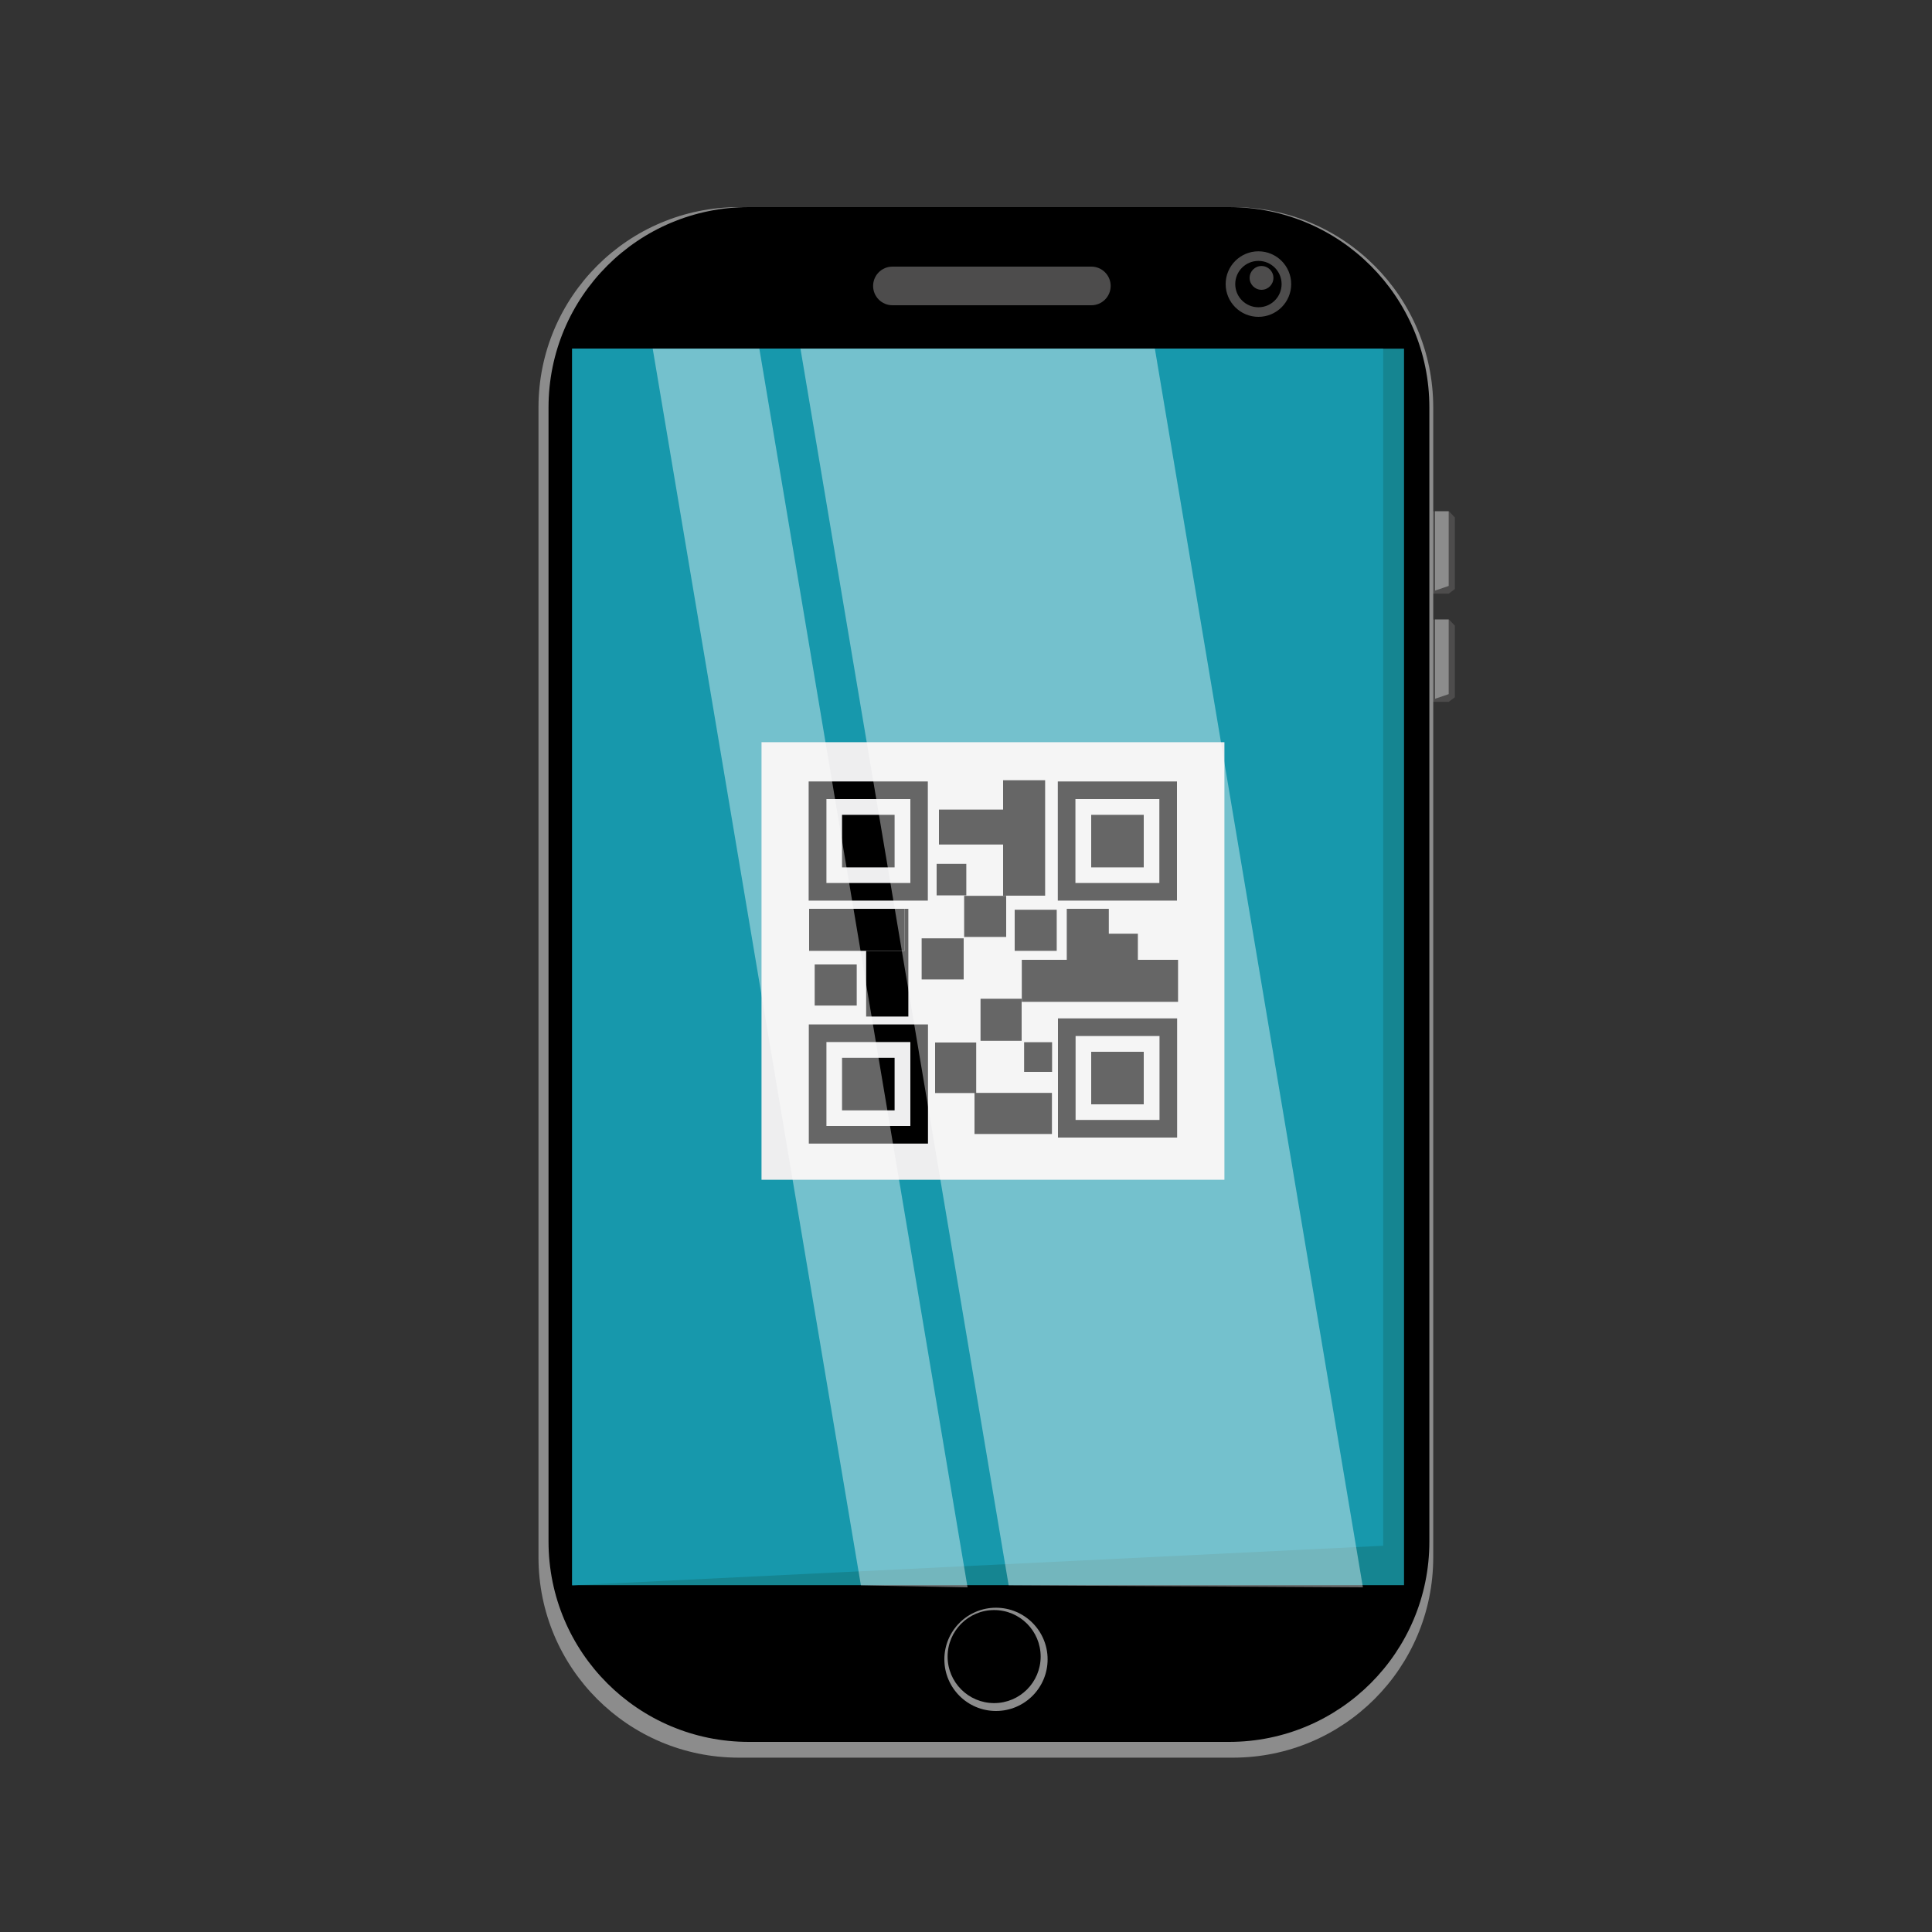
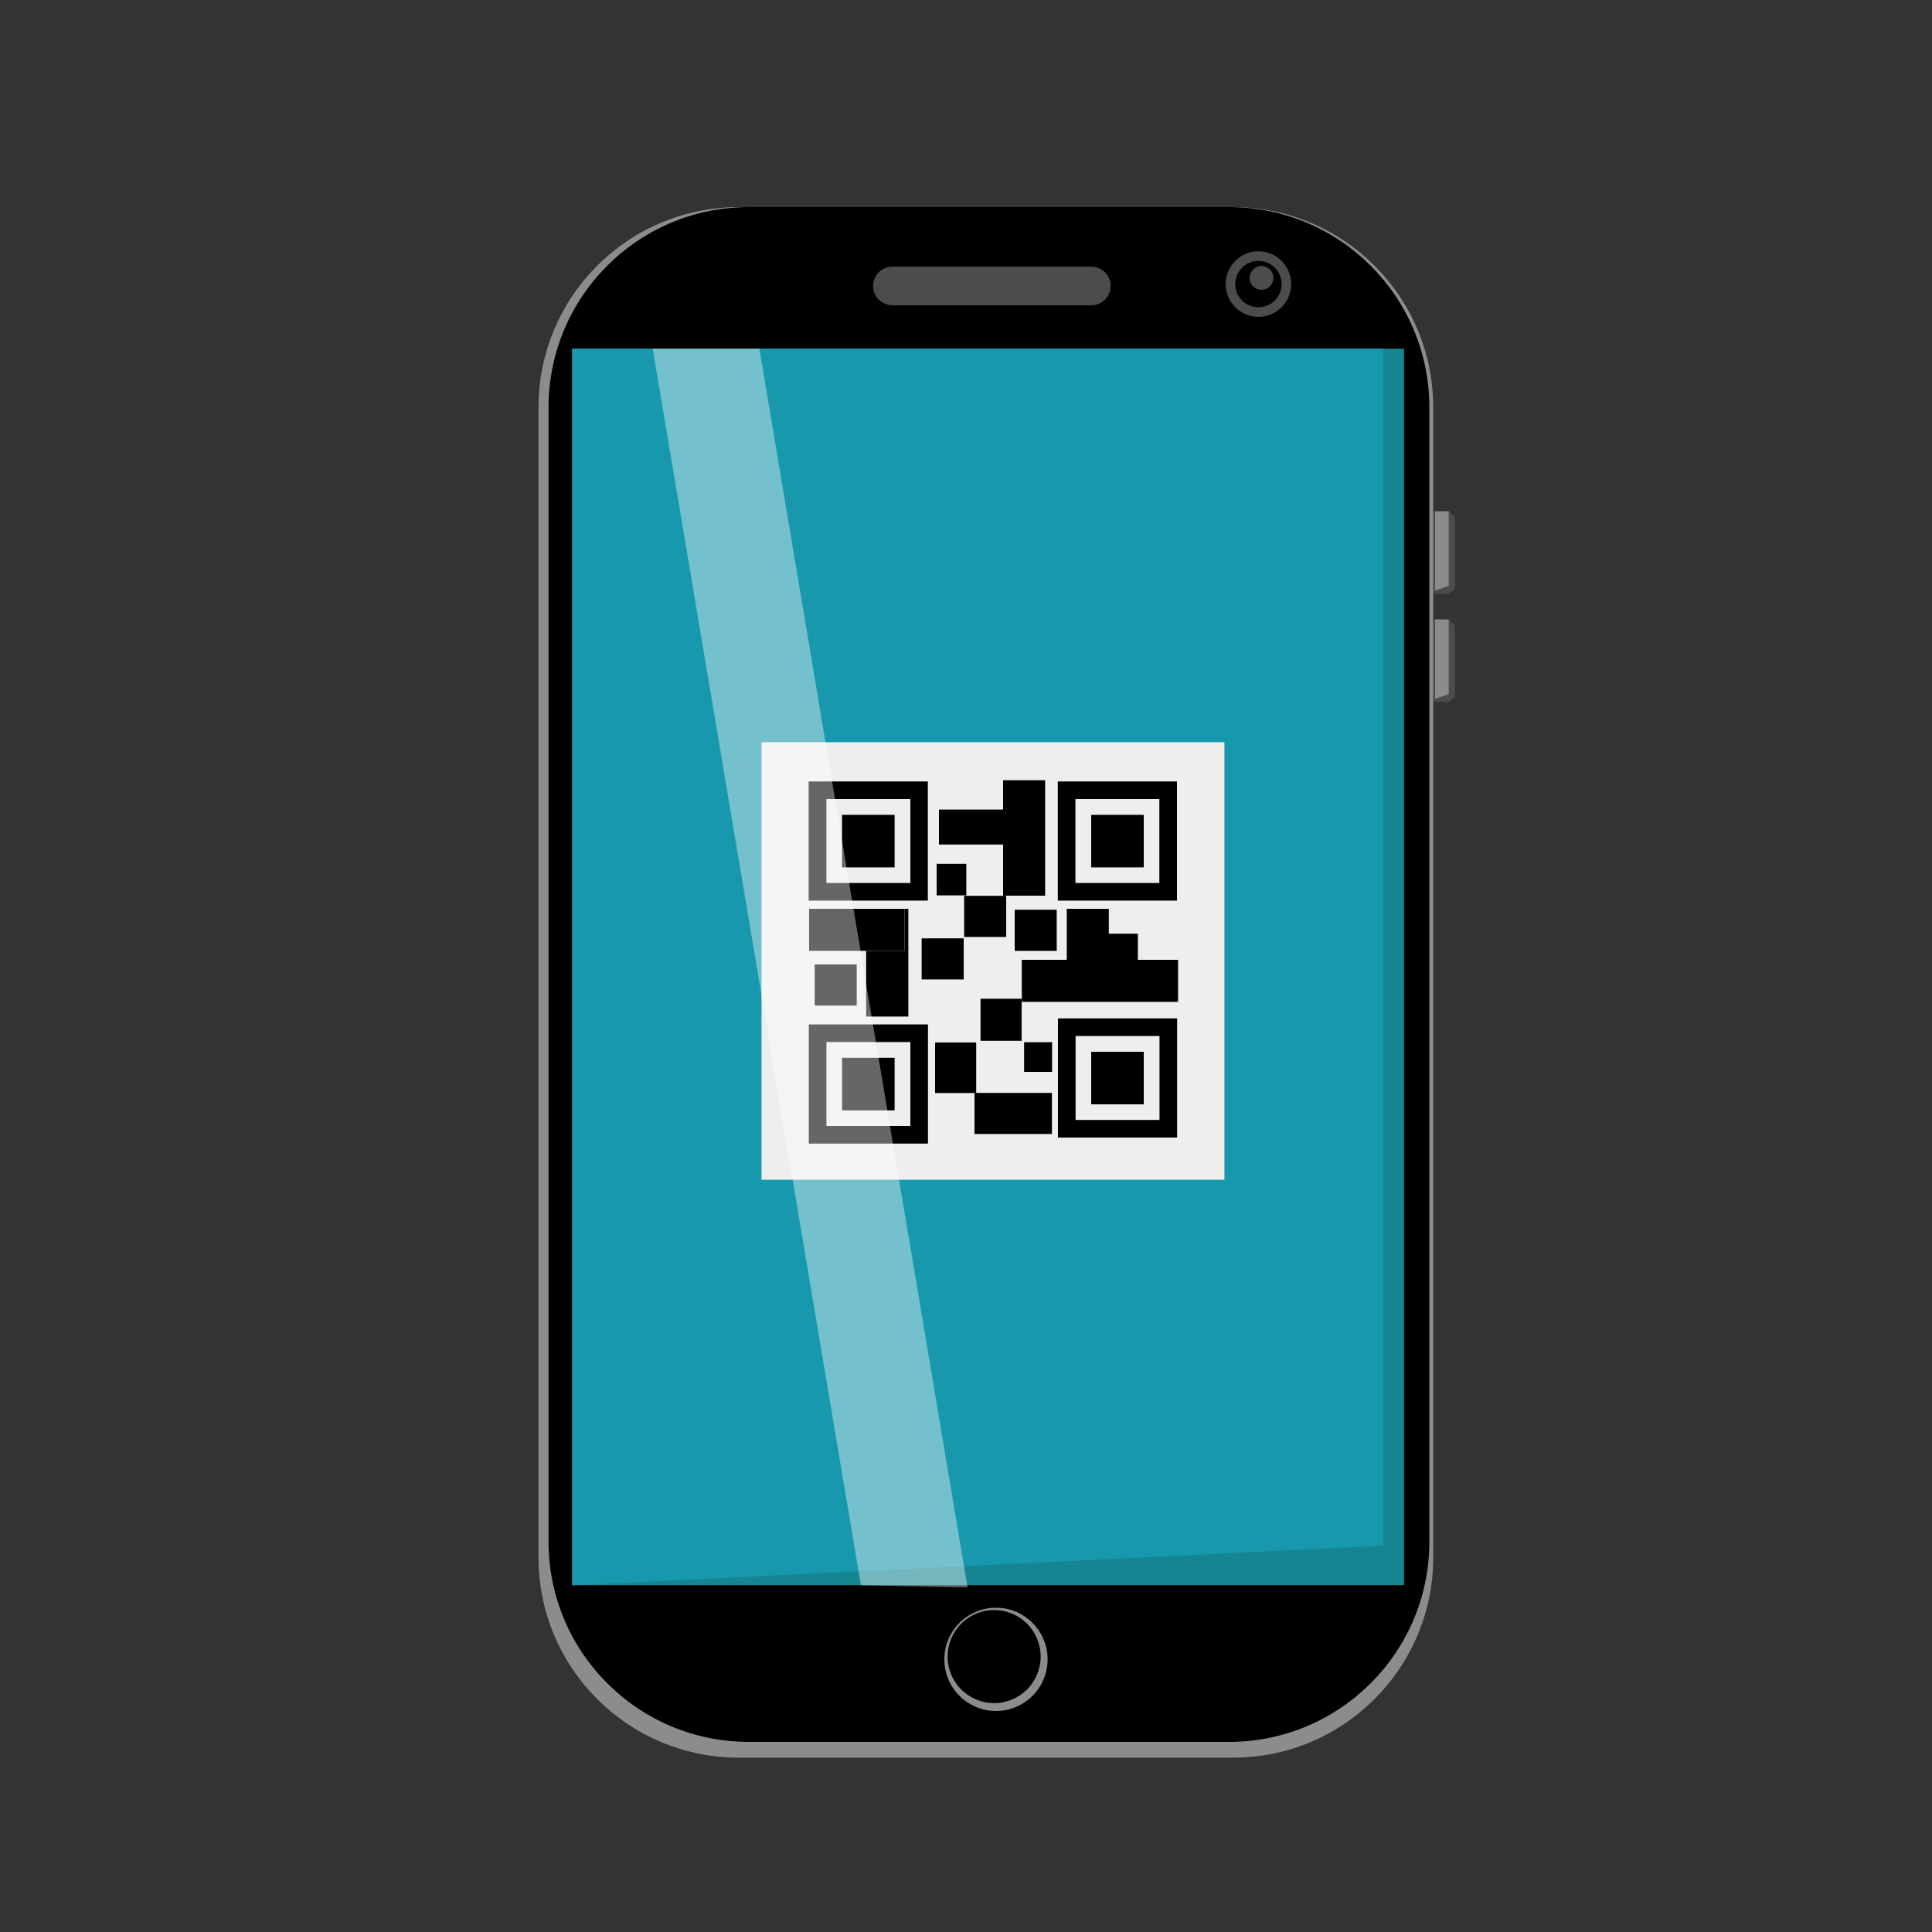
<svg xmlns="http://www.w3.org/2000/svg" version="1.1" id="Layer_1" x="0px" y="0px" viewBox="0 0 1250 1250" style="enable-background:new 0 0 1250 1250;" xml:space="preserve">
  <rect x="0" y="0" width="1250" height="1250" fill="#333333" stroke="none" />
  <style type="text/css"> .st0{fill:#4D4C4C;} .st1{fill:#8C8C8C;} .st2{fill:#158591;} .st3{fill:#1798AC;} .st4{fill:#EEEEEF;} .st5{fill:none;} .st6{opacity:0.4;fill:#FFFFFF;enable-background:new ;} </style>
  <g>
    <g id="Laag_8">
      <polygon class="st0" points="922.6,384.1 937.3,384.1 941.3,381.1 941.3,334.8 937.5,330.8 922.6,330.8 " />
      <polygon class="st1" points="928.5,382.1 937.3,379.1 937.3,330.8 928.5,330.8 " />
      <polygon class="st0" points="922.6,454.1 937.3,454.1 941.3,451.1 941.3,404.8 937.5,400.8 922.6,400.8 " />
      <polygon class="st1" points="928.5,452.1 937.3,449.1 937.3,400.8 928.5,400.8 " />
      <path class="st1" d="M478,134h319.7c71.6,0,129.6,58,129.6,129.6v744c0,71.6-58,129.6-129.6,129.6H478 c-71.6,0-129.6-58-129.6-129.6v-744C348.4,192,406.4,134,478,134z" />
      <path d="M484.5,134h310.7c71.6,0,129.6,58,129.6,129.6v733.8c0,71.6-58,129.6-129.6,129.6H484.5c-71.6,0-129.6-58-129.6-129.6 V263.6C354.9,192,412.9,134,484.5,134z" />
      <rect x="370.2" y="225.6" class="st2" width="538.2" height="800" />
      <polygon class="st3" points="894.9,1000.1 370.2,1025.7 370.2,225.6 894.9,225.6 " />
      <circle class="st1" cx="644.4" cy="1073.6" r="33.4" />
      <circle cx="643.2" cy="1071.8" r="30.1" />
      <circle class="st0" cx="814.2" cy="183.8" r="21.2" />
      <circle cx="814.2" cy="183.8" r="15" />
      <circle class="st0" cx="816.2" cy="179.8" r="7.7" />
      <path class="st0" d="M577.4,172.5h128.7c6.9,0,12.5,5.6,12.5,12.5v0c0,6.9-5.6,12.5-12.5,12.5H577.4c-6.9,0-12.5-5.6-12.5-12.5v0 C564.9,178.1,570.5,172.5,577.4,172.5z" />
      <rect x="492.7" y="480.2" class="st4" width="299.5" height="283.1" />
      <path class="st5" d="M589,674.2h-54.3v54.3h54.3L589,674.2z M578.8,718.3h-34v-34h34V718.3z" />
      <path class="st5" d="M695.9,571.3h54.3V517h-54.3V571.3z M706,527.2h34v34h-34V527.2z" />
      <path class="st5" d="M534.7,571.3h54.3V517h-54.3V571.3z M544.8,527.2h34v34h-34V527.2z" />
      <path class="st5" d="M750.1,670.3h-54.3v54.3h54.3V670.3z M740,714.4h-34v-34h34V714.4z" />
      <path d="M600.3,505.6h-77.1v77.1h77.1V505.6z M589,571.3h-54.3V517h54.3L589,571.3z" />
      <rect x="544.8" y="527.2" width="34" height="34" />
      <path d="M523.3,739.9h77.1v-77.1h-77.1V739.9z M534.7,674.2h54.3v54.3h-54.3V674.2z" />
      <rect x="544.8" y="684.4" width="34" height="34" />
      <path d="M684.5,736h77.1v-77.1h-77.1V736z M695.9,670.3h54.3v54.3h-54.3V670.3z" />
      <rect x="706" y="680.5" width="34" height="34" />
      <path d="M761.5,505.6h-77.1v77.1h77.1V505.6z M750.1,571.3h-54.3V517h54.3V571.3z" />
      <rect x="706" y="527.2" width="34" height="34" />
      <polygon points="649,579.5 676.2,579.5 676.2,504.8 649,504.8 649,523.8 607.5,523.8 607.5,546.4 649,546.4 " />
      <rect x="623.8" y="579.6" width="27.2" height="26.6" />
      <rect x="527.1" y="624" width="27.2" height="26.6" />
      <rect x="656.5" y="588.6" width="27.2" height="26.6" />
      <rect x="596.3" y="607.1" width="27.2" height="26.6" />
      <polygon points="736.2,621 736.2,604.1 717.4,604.1 717.4,588 690.2,588 690.2,621 661.1,621 661.1,648.2 762.2,648.2 762.2,621 " />
      <polygon points="587.7,657.7 587.7,588 585.3,588 585.3,615.2 560.4,615.2 560.4,657.7 " />
      <polygon points="585.3,588 585.3,588 523.5,588 523.5,615.2 560.4,615.2 585.3,615.2 " />
      <rect x="634.4" y="646.2" width="26.6" height="27.2" />
      <polygon points="631.6,674.5 605,674.5 605,707.2 630.5,707.2 630.5,733.7 680.6,733.7 680.6,707.1 631.6,707.1 " />
      <rect x="606" y="558.9" width="19.2" height="20.4" />
      <rect x="662.6" y="674.3" width="18.1" height="19.2" />
-       <polygon class="st6" points="881.8,1027 652.6,1025.7 517.9,225.6 747.2,225.6 " />
      <polygon class="st6" points="626,1027 557,1025.7 422.3,225.6 491.3,225.6 " />
    </g>
  </g>
</svg>